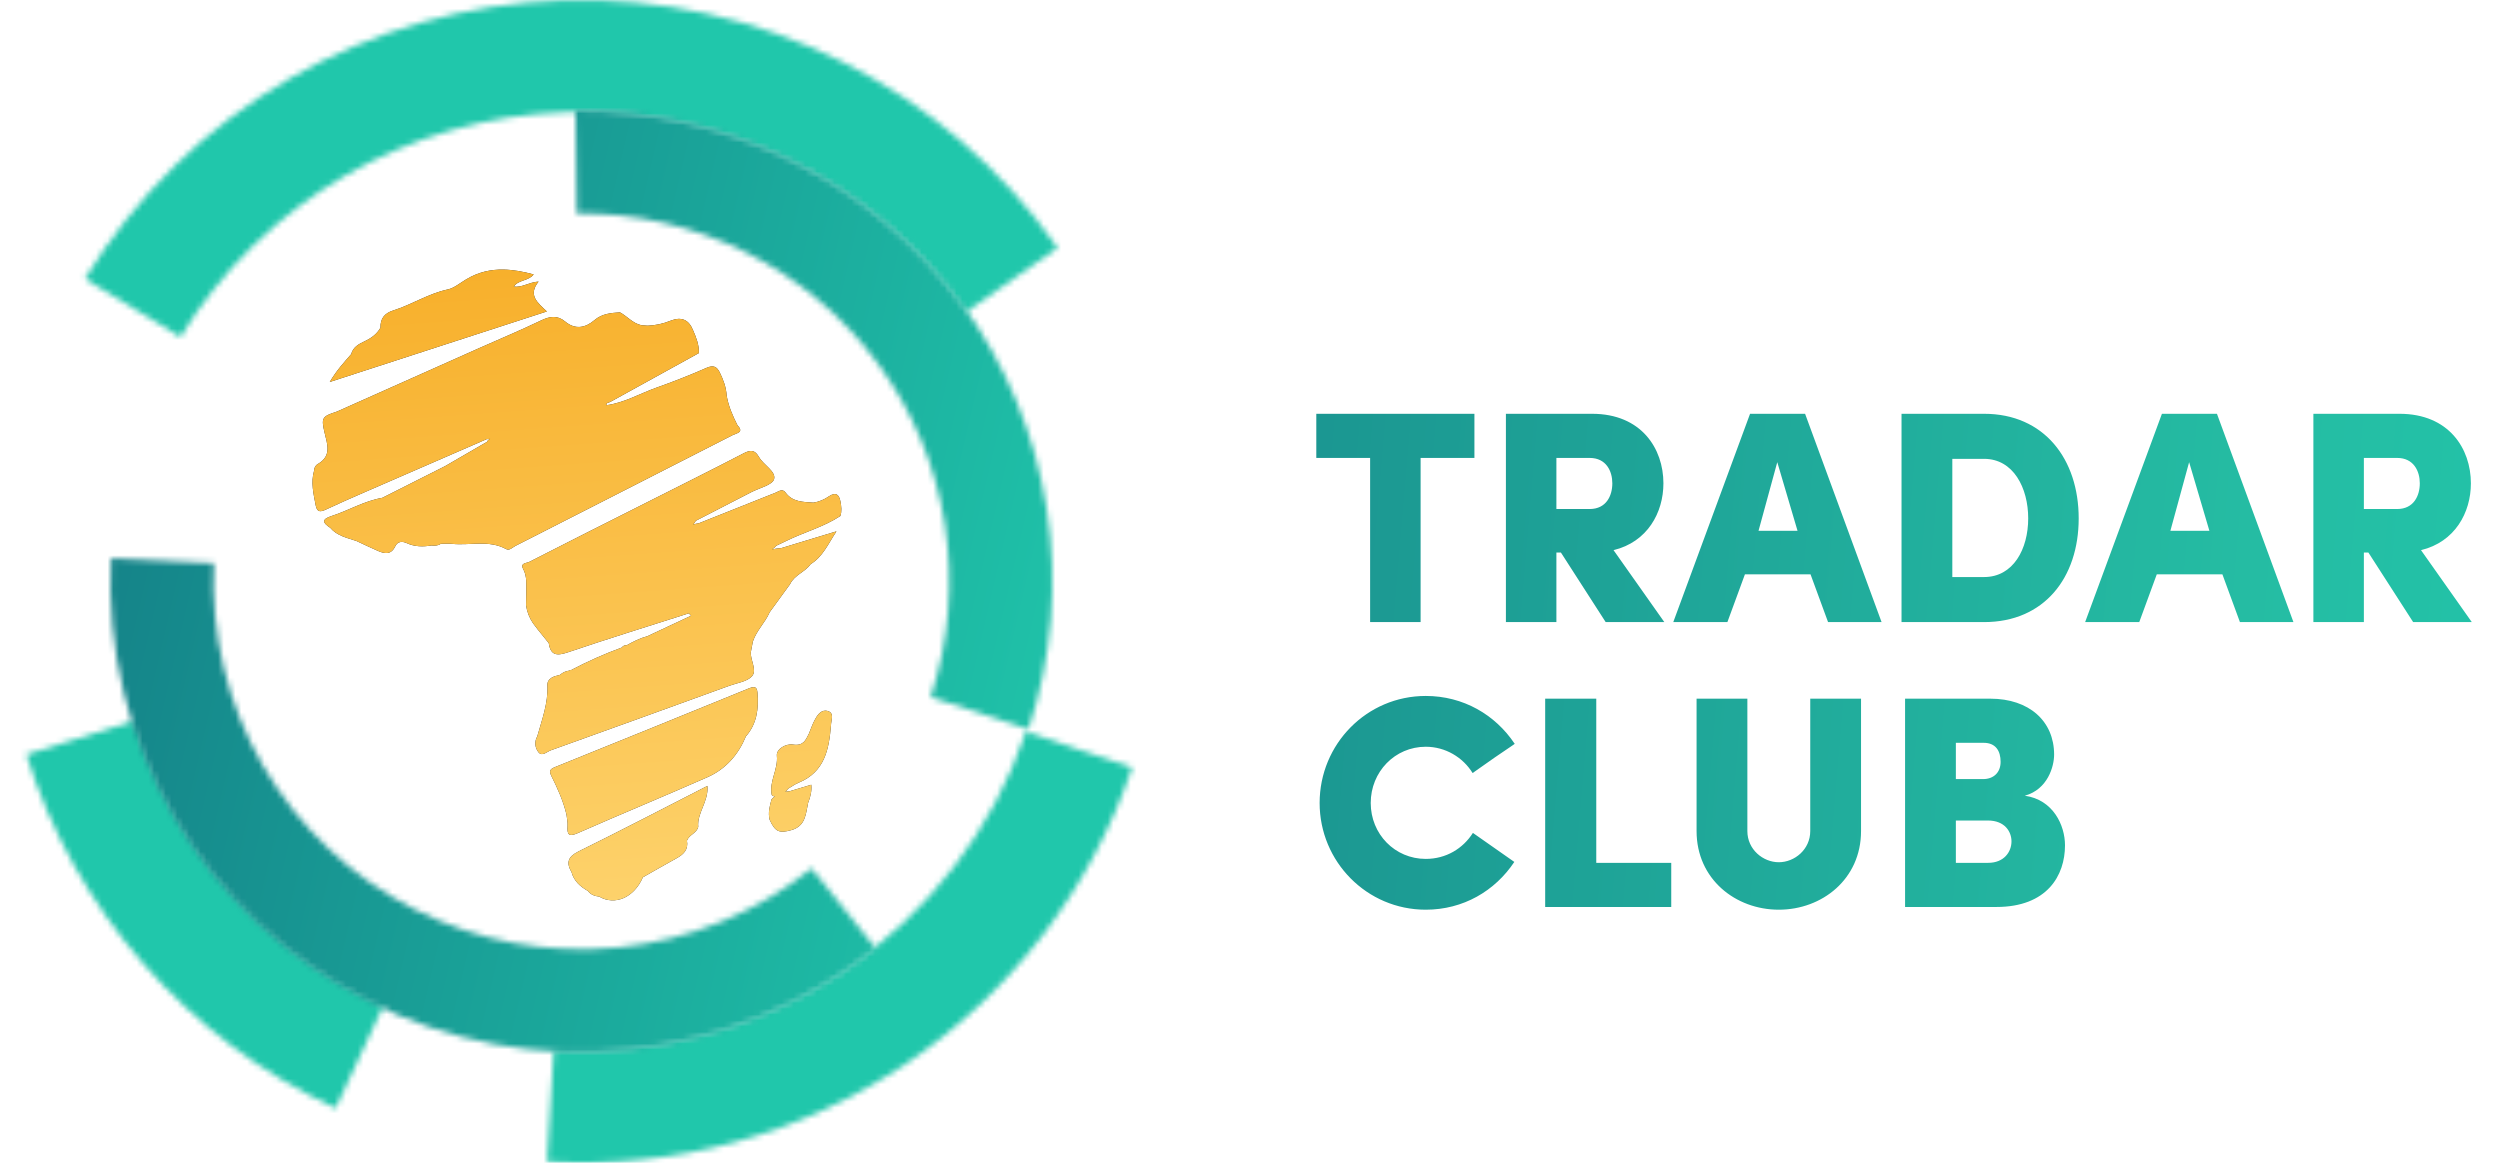
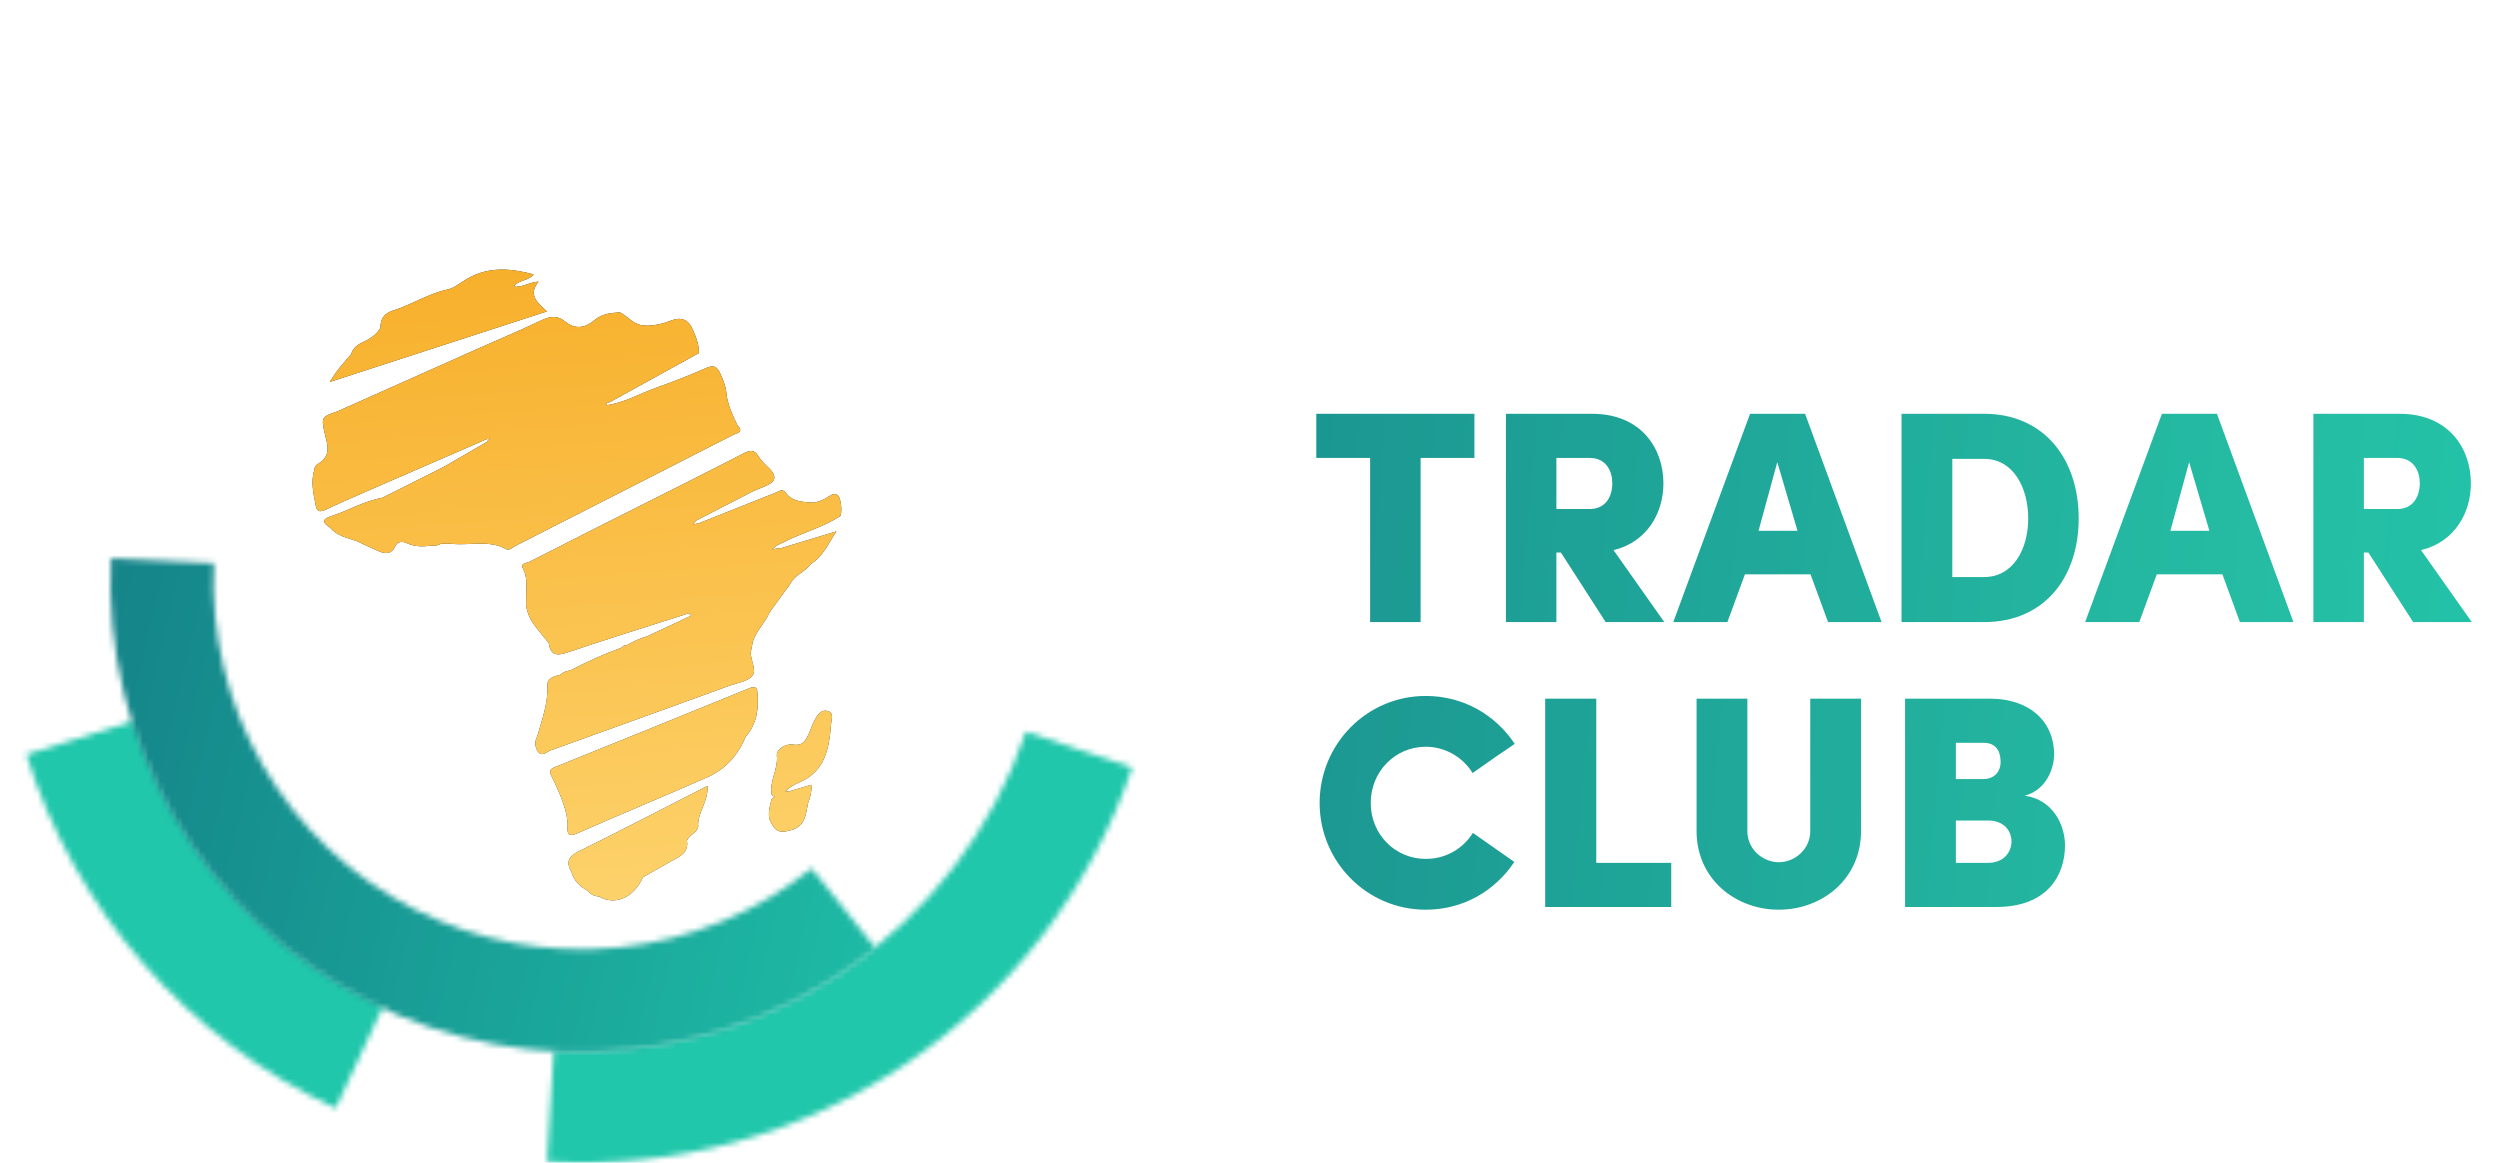
<svg xmlns="http://www.w3.org/2000/svg" width="430" height="200" viewBox="0 0 430 200" fill="none">
  <path d="M86.601 46.368C84.42 46.33 82.291 46.784 80.201 48.041L80.203 48.036C79.173 48.656 78.089 49.555 77.06 49.773C73.696 50.486 70.859 52.384 67.656 53.392C66.132 53.87 65.4 54.794 65.445 56.357C64.82 57.478 63.834 58.179 62.688 58.715C61.672 59.188 60.705 59.728 60.403 60.921C60.398 60.925 60.393 60.929 60.388 60.933C59.194 62.31 57.938 63.641 56.72 65.7L94.059 53.57C92.443 52.05 90.766 50.764 92.633 48.431C90.959 48.544 89.775 49.505 88.364 49.289C89.165 48.11 90.878 48.36 91.793 47.202C90.025 46.724 88.297 46.397 86.601 46.368V46.368ZM106.638 53.728C105.065 53.825 103.551 53.948 102.245 55.066C100.694 56.387 98.951 56.762 97.192 55.294C95.864 54.184 94.57 54.394 93.064 55.116C89.588 56.786 86.022 58.278 82.496 59.842C74.316 63.486 66.138 67.134 57.962 70.786C55.348 71.632 55.232 71.867 55.833 74.444C56.272 76.326 57.065 78.307 54.835 79.71C54.59 79.82 54.383 79.998 54.239 80.222C54.096 80.446 54.021 80.707 54.024 80.972C54.022 80.974 54.02 80.974 54.018 80.975C53.439 82.978 53.925 84.924 54.292 86.891C54.526 88.136 55.111 88.089 56.077 87.634C58.263 86.603 60.482 85.636 62.698 84.669C69.705 81.62 76.714 78.573 83.724 75.528C83.92 75.536 84.117 75.518 84.309 75.475C84.081 75.594 83.871 75.735 83.756 76L76.567 80.171L65.743 85.63C62.642 86.159 59.952 87.818 57.013 88.759C55.194 89.34 55.556 89.967 56.795 90.775C57.956 92.159 59.665 92.5 61.268 93.038C61.27 93.037 61.273 93.036 61.275 93.034C62.517 93.611 63.752 94.207 65.008 94.755C66.176 95.27 67.262 95.447 67.973 93.981C68.373 93.149 69.1 93.028 69.97 93.423C71.326 94.049 72.762 94.067 74.214 93.819L74.213 93.821C74.216 93.821 74.219 93.821 74.222 93.821L74.229 93.827L74.239 93.822C74.789 93.87 75.333 93.877 75.81 93.531C76.467 93.531 77.13 93.479 77.779 93.544C80.87 93.857 84.088 92.817 87.066 94.446C87.631 94.754 88.158 94.143 88.663 93.888C94.027 91.171 99.385 88.441 104.737 85.699C111.845 82.073 118.951 78.447 126.054 74.822C126.663 74.51 128.051 74.374 126.841 73.154V73.144C126.011 71.49 125.268 69.805 124.974 67.962C124.976 67.96 124.978 67.958 124.979 67.955C124.885 66.582 124.412 65.323 123.813 64.094C123.294 63.04 122.709 62.747 121.497 63.281C118.692 64.518 115.814 65.647 112.939 66.665C110.063 67.683 107.394 69.282 104.303 69.697C104.3 69.696 104.297 69.696 104.294 69.696L104.295 69.695C104.267 69.226 104.694 69.28 104.952 69.138L120.204 60.731C120.26 59.322 119.749 58.055 119.205 56.798C119.204 56.798 119.203 56.799 119.202 56.799L119.203 56.798C118.472 54.965 117.19 54.429 115.337 55.163C114.081 55.678 112.742 55.968 111.384 56.021V56.017L111.374 56.02L110.318 55.936C108.832 55.621 107.898 54.41 106.638 53.728L106.638 53.728ZM129.086 77.573C128.74 77.594 128.35 77.737 127.889 77.977C122.267 80.896 116.594 83.72 110.937 86.573C104.29 89.933 97.632 93.257 91.01 96.653C90.592 96.865 89.421 96.819 89.98 97.853C90.71 99.198 90.489 100.62 90.526 102.031C90.525 102.031 90.525 102.031 90.524 102.032V102.037C90.508 102.729 90.494 103.419 90.481 104.109C90.636 105.216 91.046 106.273 91.679 107.198L91.686 107.2L91.681 107.202L92.489 108.268L94.384 110.616C94.708 112.8 95.832 112.823 97.729 112.181C104.605 109.849 111.55 107.706 118.469 105.492L118.868 105.9C118.87 105.899 118.872 105.899 118.874 105.899L111.333 109.432C110.077 109.764 108.937 110.345 107.808 110.975C107.643 110.957 107.476 110.984 107.325 111.054C107.174 111.124 107.046 111.233 106.954 111.371C103.959 112.474 101.04 113.772 98.218 115.257C98.172 115.235 98.118 115.232 98.07 115.248C98.021 115.264 97.98 115.298 97.957 115.343C97.348 115.409 96.777 115.664 96.325 116.073C95.277 116.306 94.099 116.644 94.154 117.881C94.294 120.974 93.21 123.787 92.403 126.672L92.401 126.673C92.153 127.101 92.044 127.594 92.088 128.085C92.132 128.576 92.327 129.043 92.647 129.421C93.262 130.15 94.079 129.29 94.754 129.047C104.996 125.371 115.23 121.671 125.456 117.948C126.807 117.458 128.542 117.241 129.363 116.282C130.246 115.248 129.051 113.582 129.143 112.165C129.259 111.557 129.376 110.949 129.491 110.338C129.492 110.338 129.492 110.337 129.493 110.337C130.108 108.465 131.614 107.087 132.382 105.3L135.889 100.478C136.633 98.897 138.46 98.398 139.431 97.041L139.385 97.056L139.421 97.037C141.507 95.77 142.4 93.623 143.869 91.39L134.381 94.275C133.844 94.31 133.315 94.388 132.79 94.489C133.068 94.33 133.313 94.118 133.509 93.866C134.092 93.589 134.681 93.319 135.26 93.032C138.315 91.522 141.667 90.642 144.542 88.753C144.465 88.739 144.395 88.699 144.343 88.64C144.409 88.676 144.475 88.711 144.542 88.753C144.82 87.929 144.716 87.09 144.559 86.274L144.564 86.286C144.341 85.13 143.828 84.537 142.568 85.371C141.772 85.935 140.853 86.308 139.886 86.46C139.884 86.462 139.881 86.463 139.879 86.465C139.879 86.462 139.879 86.459 139.88 86.456C138.129 86.325 136.322 86.359 135.12 84.733H135.126C134.563 83.968 133.964 84.519 133.393 84.744C128.98 86.5 124.567 88.258 120.156 90.02C119.825 90.05 119.509 90.125 119.199 90.222C119.388 90.04 119.554 89.836 119.667 89.579C122.857 87.942 126.044 86.298 129.227 84.65C130.615 83.93 132.884 83.412 133.147 82.396C133.491 81.08 131.336 79.998 130.551 78.615C130.112 77.845 129.662 77.539 129.086 77.573H129.086ZM129.663 118.19C129.471 118.178 129.225 118.232 128.908 118.361C117.764 122.915 106.609 127.442 95.444 131.945C94.592 132.297 94.408 132.605 94.846 133.482C95.912 135.617 96.892 137.797 97.441 140.135C97.44 140.135 97.439 140.135 97.437 140.135H97.441V140.138C97.507 140.78 97.665 141.431 97.623 142.067C97.523 143.54 97.793 143.992 99.41 143.281C106.81 140.019 114.29 136.94 121.687 133.676C124.836 132.287 126.981 129.818 128.296 126.656C128.294 126.656 128.291 126.656 128.289 126.656C128.291 126.656 128.291 126.655 128.293 126.653C130.202 124.491 130.5 121.906 130.29 119.19C130.242 118.573 130.086 118.218 129.664 118.19L129.663 118.19ZM141.949 122.232C141.06 122.239 140.478 123.149 140.066 123.963C139.697 124.689 139.43 125.465 139.118 126.221L139.115 126.223C138.568 127.34 138.13 128.338 136.395 128.065C135.175 127.873 133.502 128.832 133.62 129.976C133.863 132.366 132.248 134.412 132.743 136.744C132.934 136.917 133.119 136.982 133.302 136.987C133.081 137.119 132.876 137.277 132.701 137.491C132.394 138.651 132.058 139.808 132.384 141.023C132.386 141.023 132.387 141.022 132.39 141.022C133.34 143.095 134.054 143.359 136.109 142.779C138.597 142.072 138.587 139.974 138.998 138.08C139.375 137.111 139.653 136.131 139.539 134.975L135.945 136.054L135.942 136.064C135.66 136.169 135.337 136.089 135.053 136.206C135.237 136.061 135.4 135.892 135.523 135.675C136.134 135.321 136.715 134.892 137.364 134.623C141.862 132.771 142.591 128.868 142.929 124.741C142.949 123.857 143.568 122.624 142.35 122.288C142.22 122.251 142.085 122.232 141.949 122.232V122.232ZM121.673 135.176C114.104 139.044 106.872 142.82 99.552 146.419C97.671 147.346 97.339 148.354 98.308 150.024C98.719 151.534 99.788 152.484 101.101 153.231V153.233L101.102 153.232C101.103 153.232 101.103 153.232 101.103 153.233L101.107 153.233C101.594 153.88 102.28 154.132 103.054 154.215C105.796 155.816 109.068 154.371 110.576 150.892C112.493 149.817 114.398 148.698 116.33 147.643C117.572 146.965 118.446 146.127 118.152 144.585C118.153 144.584 118.153 144.583 118.154 144.583C118.523 143.569 119.845 143.316 120.096 142.211C119.871 139.825 121.903 137.862 121.676 135.18L121.673 135.176Z" fill="#222222" />
  <path d="M86.601 46.368C84.42 46.33 82.291 46.784 80.201 48.041L80.203 48.036C79.173 48.656 78.089 49.555 77.06 49.773C73.696 50.486 70.859 52.384 67.656 53.392C66.132 53.87 65.4 54.794 65.445 56.357C64.82 57.478 63.834 58.179 62.688 58.715C61.672 59.188 60.705 59.728 60.403 60.921C60.398 60.925 60.393 60.929 60.388 60.933C59.194 62.31 57.938 63.641 56.72 65.7L94.059 53.57C92.443 52.05 90.766 50.764 92.633 48.431C90.959 48.544 89.775 49.505 88.364 49.289C89.165 48.11 90.878 48.36 91.793 47.202C90.025 46.724 88.297 46.397 86.601 46.368V46.368ZM106.638 53.728C105.065 53.825 103.551 53.948 102.245 55.066C100.694 56.387 98.951 56.762 97.192 55.294C95.864 54.184 94.57 54.394 93.064 55.116C89.588 56.786 86.022 58.278 82.496 59.842C74.316 63.486 66.138 67.134 57.962 70.786C55.348 71.632 55.232 71.867 55.833 74.444C56.272 76.326 57.065 78.307 54.835 79.71C54.59 79.82 54.383 79.998 54.239 80.222C54.096 80.446 54.021 80.707 54.024 80.972C54.022 80.974 54.02 80.974 54.018 80.975C53.439 82.978 53.925 84.924 54.292 86.891C54.526 88.136 55.111 88.089 56.077 87.634C58.263 86.603 60.482 85.636 62.698 84.669C69.705 81.62 76.714 78.573 83.724 75.528C83.92 75.536 84.117 75.518 84.309 75.475C84.081 75.594 83.871 75.735 83.756 76L76.567 80.171L65.743 85.63C62.642 86.159 59.952 87.818 57.013 88.759C55.194 89.34 55.556 89.967 56.795 90.775C57.956 92.159 59.665 92.5 61.268 93.038C61.27 93.037 61.273 93.036 61.275 93.034C62.517 93.611 63.752 94.207 65.008 94.755C66.176 95.27 67.262 95.447 67.973 93.981C68.373 93.149 69.1 93.028 69.97 93.423C71.326 94.049 72.762 94.067 74.214 93.819L74.213 93.821C74.216 93.821 74.219 93.821 74.222 93.821L74.229 93.827L74.239 93.822C74.789 93.87 75.333 93.877 75.81 93.531C76.467 93.531 77.13 93.479 77.779 93.544C80.87 93.857 84.088 92.817 87.066 94.446C87.631 94.754 88.158 94.143 88.663 93.888C94.027 91.171 99.385 88.441 104.737 85.699C111.845 82.073 118.951 78.447 126.054 74.822C126.663 74.51 128.051 74.374 126.841 73.154V73.144C126.011 71.49 125.268 69.805 124.974 67.962C124.976 67.96 124.978 67.958 124.979 67.955C124.885 66.582 124.412 65.323 123.813 64.094C123.294 63.04 122.709 62.747 121.497 63.281C118.692 64.518 115.814 65.647 112.939 66.665C110.063 67.683 107.394 69.282 104.303 69.697C104.3 69.696 104.297 69.696 104.294 69.696L104.295 69.695C104.267 69.226 104.694 69.28 104.952 69.138L120.204 60.731C120.26 59.322 119.749 58.055 119.205 56.798C119.204 56.798 119.203 56.799 119.202 56.799L119.203 56.798C118.472 54.965 117.19 54.429 115.337 55.163C114.081 55.678 112.742 55.968 111.384 56.021V56.017L111.374 56.02L110.318 55.936C108.832 55.621 107.898 54.41 106.638 53.728L106.638 53.728ZM129.086 77.573C128.74 77.594 128.35 77.737 127.889 77.977C122.267 80.896 116.594 83.72 110.937 86.573C104.29 89.933 97.632 93.257 91.01 96.653C90.592 96.865 89.421 96.819 89.98 97.853C90.71 99.198 90.489 100.62 90.526 102.031C90.525 102.031 90.525 102.031 90.524 102.032V102.037C90.508 102.729 90.494 103.419 90.481 104.109C90.636 105.216 91.046 106.273 91.679 107.198L91.686 107.2L91.681 107.202L92.489 108.268L94.384 110.616C94.708 112.8 95.832 112.823 97.729 112.181C104.605 109.849 111.55 107.706 118.469 105.492L118.868 105.9C118.87 105.899 118.872 105.899 118.874 105.899L111.333 109.432C110.077 109.764 108.937 110.345 107.808 110.975C107.643 110.957 107.476 110.984 107.325 111.054C107.174 111.124 107.046 111.233 106.954 111.371C103.959 112.474 101.04 113.772 98.218 115.257C98.172 115.235 98.118 115.232 98.07 115.248C98.021 115.264 97.98 115.298 97.957 115.343C97.348 115.409 96.777 115.664 96.325 116.073C95.277 116.306 94.099 116.644 94.154 117.881C94.294 120.974 93.21 123.787 92.403 126.672L92.401 126.673C92.153 127.101 92.044 127.594 92.088 128.085C92.132 128.576 92.327 129.043 92.647 129.421C93.262 130.15 94.079 129.29 94.754 129.047C104.996 125.371 115.23 121.671 125.456 117.948C126.807 117.458 128.542 117.241 129.363 116.282C130.246 115.248 129.051 113.582 129.143 112.165C129.259 111.557 129.376 110.949 129.491 110.338C129.492 110.338 129.492 110.337 129.493 110.337C130.108 108.465 131.614 107.087 132.382 105.3L135.889 100.478C136.633 98.897 138.46 98.398 139.431 97.041L139.385 97.056L139.421 97.037C141.507 95.77 142.4 93.623 143.869 91.39L134.381 94.275C133.844 94.31 133.315 94.388 132.79 94.489C133.068 94.33 133.313 94.118 133.509 93.866C134.092 93.589 134.681 93.319 135.26 93.032C138.315 91.522 141.667 90.642 144.542 88.753C144.465 88.739 144.395 88.699 144.343 88.64C144.409 88.676 144.475 88.711 144.542 88.753C144.82 87.929 144.716 87.09 144.559 86.274L144.564 86.286C144.341 85.13 143.828 84.537 142.568 85.371C141.772 85.935 140.853 86.308 139.886 86.46C139.884 86.462 139.881 86.463 139.879 86.465C139.879 86.462 139.879 86.459 139.88 86.456C138.129 86.325 136.322 86.359 135.12 84.733H135.126C134.563 83.968 133.964 84.519 133.393 84.744C128.98 86.5 124.567 88.258 120.156 90.02C119.825 90.05 119.509 90.125 119.199 90.222C119.388 90.04 119.554 89.836 119.667 89.579C122.857 87.942 126.044 86.298 129.227 84.65C130.615 83.93 132.884 83.412 133.147 82.396C133.491 81.08 131.336 79.998 130.551 78.615C130.112 77.845 129.662 77.539 129.086 77.573H129.086ZM129.663 118.19C129.471 118.178 129.225 118.232 128.908 118.361C117.764 122.915 106.609 127.442 95.444 131.945C94.592 132.297 94.408 132.605 94.846 133.482C95.912 135.617 96.892 137.797 97.441 140.135C97.44 140.135 97.439 140.135 97.437 140.135H97.441V140.138C97.507 140.78 97.665 141.431 97.623 142.067C97.523 143.54 97.793 143.992 99.41 143.281C106.81 140.019 114.29 136.94 121.687 133.676C124.836 132.287 126.981 129.818 128.296 126.656C128.294 126.656 128.291 126.656 128.289 126.656C128.291 126.656 128.291 126.655 128.293 126.653C130.202 124.491 130.5 121.906 130.29 119.19C130.242 118.573 130.086 118.218 129.664 118.19L129.663 118.19ZM141.949 122.232C141.06 122.239 140.478 123.149 140.066 123.963C139.697 124.689 139.43 125.465 139.118 126.221L139.115 126.223C138.568 127.34 138.13 128.338 136.395 128.065C135.175 127.873 133.502 128.832 133.62 129.976C133.863 132.366 132.248 134.412 132.743 136.744C132.934 136.917 133.119 136.982 133.302 136.987C133.081 137.119 132.876 137.277 132.701 137.491C132.394 138.651 132.058 139.808 132.384 141.023C132.386 141.023 132.387 141.022 132.39 141.022C133.34 143.095 134.054 143.359 136.109 142.779C138.597 142.072 138.587 139.974 138.998 138.08C139.375 137.111 139.653 136.131 139.539 134.975L135.945 136.054L135.942 136.064C135.66 136.169 135.337 136.089 135.053 136.206C135.237 136.061 135.4 135.892 135.523 135.675C136.134 135.321 136.715 134.892 137.364 134.623C141.862 132.771 142.591 128.868 142.929 124.741C142.949 123.857 143.568 122.624 142.35 122.288C142.22 122.251 142.085 122.232 141.949 122.232V122.232ZM121.673 135.176C114.104 139.044 106.872 142.82 99.552 146.419C97.671 147.346 97.339 148.354 98.308 150.024C98.719 151.534 99.788 152.484 101.101 153.231V153.233L101.102 153.232C101.103 153.232 101.103 153.232 101.103 153.233L101.107 153.233C101.594 153.88 102.28 154.132 103.054 154.215C105.796 155.816 109.068 154.371 110.576 150.892C112.493 149.817 114.398 148.698 116.33 147.643C117.572 146.965 118.446 146.127 118.152 144.585C118.153 144.584 118.153 144.583 118.154 144.583C118.523 143.569 119.845 143.316 120.096 142.211C119.871 139.825 121.903 137.862 121.676 135.18L121.673 135.176Z" fill="url(#paint0_linear_3_246)" />
  <mask id="path-2-inside-1_3_246" fill="white">
    <path d="M181.914 42.641C172.385 29.033 159.616 18.013 144.76 10.577C129.904 3.141 113.43 -0.477 96.825 0.05C80.22 0.578 64.009 5.234 49.655 13.598C35.3 21.962 23.256 33.77 14.61 47.956L31.045 57.973C38.027 46.517 47.753 36.982 59.345 30.228C70.936 23.474 84.027 19.714 97.436 19.288C110.845 18.862 124.148 21.783 136.145 27.788C148.142 33.793 158.453 42.692 166.148 53.681L181.914 42.641Z" />
  </mask>
-   <path d="M181.914 42.641C172.385 29.033 159.616 18.013 144.76 10.577C129.904 3.141 113.43 -0.477 96.825 0.05C80.22 0.578 64.009 5.234 49.655 13.598C35.3 21.962 23.256 33.77 14.61 47.956L31.045 57.973C38.027 46.517 47.753 36.982 59.345 30.228C70.936 23.474 84.027 19.714 97.436 19.288C110.845 18.862 124.148 21.783 136.145 27.788C148.142 33.793 158.453 42.692 166.148 53.681L181.914 42.641Z" stroke="url(#paint1_linear_3_246)" stroke-width="38" mask="url(#path-2-inside-1_3_246)" />
  <mask id="path-3-inside-2_3_246" fill="white">
    <path d="M4.533 129.765C8.676 143.053 15.547 155.33 24.707 165.81C33.867 176.29 45.114 184.743 57.728 190.626L66 172.893C55.854 168.16 46.808 161.362 39.44 152.933C32.073 144.503 26.546 134.629 23.213 123.941L4.533 129.765Z" />
  </mask>
  <path d="M4.533 129.765C8.676 143.053 15.547 155.33 24.707 165.81C33.867 176.29 45.114 184.743 57.728 190.626L66 172.893C55.854 168.16 46.808 161.362 39.44 152.933C32.073 144.503 26.546 134.629 23.213 123.941L4.533 129.765Z" stroke="url(#paint2_linear_3_246)" stroke-width="38" mask="url(#path-3-inside-2_3_246)" />
  <mask id="path-4-inside-3_3_246" fill="white">
    <path d="M94.098 199.826C115.984 201.12 137.689 195.185 155.872 182.936C174.055 170.686 187.708 152.801 194.731 132.032L176.47 125.857C170.801 142.623 159.779 157.06 145.102 166.948C130.424 176.837 112.903 181.627 95.236 180.583L94.098 199.826Z" />
  </mask>
  <path d="M94.098 199.826C115.984 201.12 137.689 195.185 155.872 182.936C174.055 170.686 187.708 152.801 194.731 132.032L176.47 125.857C170.801 142.623 159.779 157.06 145.102 166.948C130.424 176.837 112.903 181.627 95.236 180.583L94.098 199.826Z" stroke="url(#paint3_linear_3_246)" stroke-width="38" mask="url(#path-4-inside-3_3_246)" />
  <mask id="path-5-inside-4_3_246" fill="white">
-     <path d="M176.893 125.465C180.951 113.213 182.022 100.169 180.017 87.419C178.012 74.669 172.99 62.583 165.368 52.167C157.747 41.752 147.747 33.308 136.201 27.54C124.655 21.771 111.898 18.846 98.993 19.006L99.213 36.72C109.296 36.594 119.263 38.88 128.284 43.387C137.304 47.894 145.117 54.491 151.072 62.628C157.027 70.766 160.951 80.209 162.517 90.17C164.083 100.132 163.246 110.323 160.076 119.896L176.893 125.465Z" />
-   </mask>
-   <path d="M176.893 125.465C180.951 113.213 182.022 100.169 180.017 87.419C178.012 74.669 172.99 62.583 165.368 52.167C157.747 41.752 147.747 33.308 136.201 27.54C124.655 21.771 111.898 18.846 98.993 19.006L99.213 36.72C109.296 36.594 119.263 38.88 128.284 43.387C137.304 47.894 145.117 54.491 151.072 62.628C157.027 70.766 160.951 80.209 162.517 90.17C164.083 100.132 163.246 110.323 160.076 119.896L176.893 125.465Z" stroke="url(#paint4_linear_3_246)" stroke-width="36" mask="url(#path-5-inside-4_3_246)" />
+     </mask>
  <mask id="path-6-inside-5_3_246" fill="white">
    <path d="M19.098 96.013C18.33 111.6 22.081 127.077 29.9 140.583C37.719 154.089 49.273 165.049 63.173 172.144C77.072 179.239 92.726 182.168 108.25 180.579C123.775 178.989 138.51 172.949 150.683 163.184L139.599 149.365C130.088 156.995 118.575 161.714 106.446 162.956C94.317 164.198 82.087 161.909 71.227 156.366C60.367 150.822 51.34 142.26 45.231 131.708C39.122 121.155 36.191 109.063 36.792 96.885L19.098 96.013Z" />
  </mask>
  <path d="M19.098 96.013C18.33 111.6 22.081 127.077 29.9 140.583C37.719 154.089 49.273 165.049 63.173 172.144C77.072 179.239 92.726 182.168 108.25 180.579C123.775 178.989 138.51 172.949 150.683 163.184L139.599 149.365C130.088 156.995 118.575 161.714 106.446 162.956C94.317 164.198 82.087 161.909 71.227 156.366C60.367 150.822 51.34 142.26 45.231 131.708C39.122 121.155 36.191 109.063 36.792 96.885L19.098 96.013Z" stroke="url(#paint5_linear_3_246)" stroke-width="36" mask="url(#path-6-inside-5_3_246)" />
  <path d="M235.66 78.764V107H244.344V78.764H253.6V71.172H226.404V78.764H235.66ZM267.7 107V95.04H268.48L276.176 107H286.264L277.528 94.624C283.352 93.22 286.108 88.176 286.108 83.132C286.108 77.152 282.312 71.172 273.836 71.172H259.016V107H267.7ZM273.42 78.764C276.28 78.764 277.32 81.052 277.32 83.132C277.32 85.264 276.28 87.552 273.42 87.552H267.7V78.764H273.42ZM314.427 107H323.631L310.475 71.172H301.011L287.803 107H297.111L300.127 98.784H311.411L314.427 107ZM305.691 79.492L309.175 91.296H302.467L305.691 79.492ZM335.799 78.92H341.259C346.303 78.92 348.851 83.912 348.851 89.164C348.851 94.416 346.303 99.252 341.259 99.252H335.799V78.92ZM327.063 107H341.259C351.607 107 357.535 99.356 357.535 89.164C357.535 78.972 351.607 71.172 341.259 71.172H327.063V107ZM385.267 107H394.471L381.315 71.172H371.851L358.643 107H367.951L370.967 98.784H382.251L385.267 107ZM376.531 79.492L380.015 91.296H373.307L376.531 79.492ZM406.586 107V95.04H407.366L415.062 107H425.15L416.414 94.624C422.238 93.22 424.994 88.176 424.994 83.132C424.994 77.152 421.198 71.172 412.722 71.172H397.902V107H406.586ZM412.306 78.764C415.166 78.764 416.206 81.052 416.206 83.132C416.206 85.264 415.166 87.552 412.306 87.552H406.586V78.764H412.306ZM253.34 143.26C251.624 145.964 248.712 147.732 245.228 147.732C239.924 147.732 235.764 143.468 235.764 138.112C235.764 132.756 239.924 128.44 245.228 128.44C248.608 128.44 251.624 130.26 253.288 132.964L257.136 130.26C259.008 128.96 260.88 127.764 260.516 127.92C257.188 122.928 251.676 119.704 245.228 119.704C235.088 119.704 226.976 127.972 226.976 138.112C226.976 148.2 235.088 156.468 245.228 156.468C251.676 156.468 257.136 153.244 260.464 148.252L253.34 143.26ZM287.454 156V148.408H274.558V120.172H265.77V156H287.454ZM305.955 156.468C313.391 156.468 320.099 151.216 320.099 142.948V120.172H311.363V142.948C311.363 146.12 308.659 148.304 305.955 148.304C303.251 148.304 300.547 146.12 300.547 142.948V120.172H291.811V142.948C291.811 151.216 298.519 156.468 305.955 156.468ZM353.308 129.792C353.308 124.02 348.992 120.172 342.336 120.172H327.672V156H343.376C352.112 156 355.18 150.592 355.18 145.392C355.18 141.96 353.152 137.54 348.264 136.864C352.216 135.772 353.308 131.82 353.308 129.792ZM336.408 134.004V127.764H341.192C343.272 127.764 344.104 129.168 344.104 131.04C344.104 132.86 342.908 134.004 341.088 134.004H336.408ZM341.92 141.128C344.832 141.128 345.976 143.052 345.976 144.716C345.976 146.536 344.676 148.408 341.972 148.408H336.408V141.128H341.92Z" fill="url(#paint6_linear_3_246)" />
  <defs>
    <linearGradient id="paint0_linear_3_246" x1="53.75" y1="42.229" x2="65.111" y2="198.198" gradientUnits="userSpaceOnUse">
      <stop stop-color="#F7AE28" />
      <stop offset="1" stop-color="#FFDE82" />
    </linearGradient>
    <linearGradient id="paint1_linear_3_246" x1="0.004" y1="99.989" x2="199.998" y2="99.989" gradientUnits="userSpaceOnUse">
      <stop offset="1" stop-color="#20C7AB" />
    </linearGradient>
    <linearGradient id="paint2_linear_3_246" x1="0.004" y1="99.989" x2="199.998" y2="99.989" gradientUnits="userSpaceOnUse">
      <stop offset="1" stop-color="#20C7AB" />
    </linearGradient>
    <linearGradient id="paint3_linear_3_246" x1="0.004" y1="99.989" x2="199.998" y2="99.989" gradientUnits="userSpaceOnUse">
      <stop offset="1" stop-color="#20C7AB" />
    </linearGradient>
    <linearGradient id="paint4_linear_3_246" x1="-0.744" y1="19" x2="207.061" y2="67.421" gradientUnits="userSpaceOnUse">
      <stop stop-color="#127682" />
      <stop offset="1" stop-color="#20C7AB" />
    </linearGradient>
    <linearGradient id="paint5_linear_3_246" x1="-0.744" y1="19" x2="207.061" y2="67.421" gradientUnits="userSpaceOnUse">
      <stop stop-color="#127682" />
      <stop offset="1" stop-color="#20C7AB" />
    </linearGradient>
    <linearGradient id="paint6_linear_3_246" x1="58.094" y1="-8.53" x2="501.394" y2="29.224" gradientUnits="userSpaceOnUse">
      <stop offset="0.072" stop-color="#127682" />
      <stop offset="0.756" stop-color="#25BCA3" />
      <stop offset="0.93" stop-color="#20C7AB" />
    </linearGradient>
  </defs>
</svg>